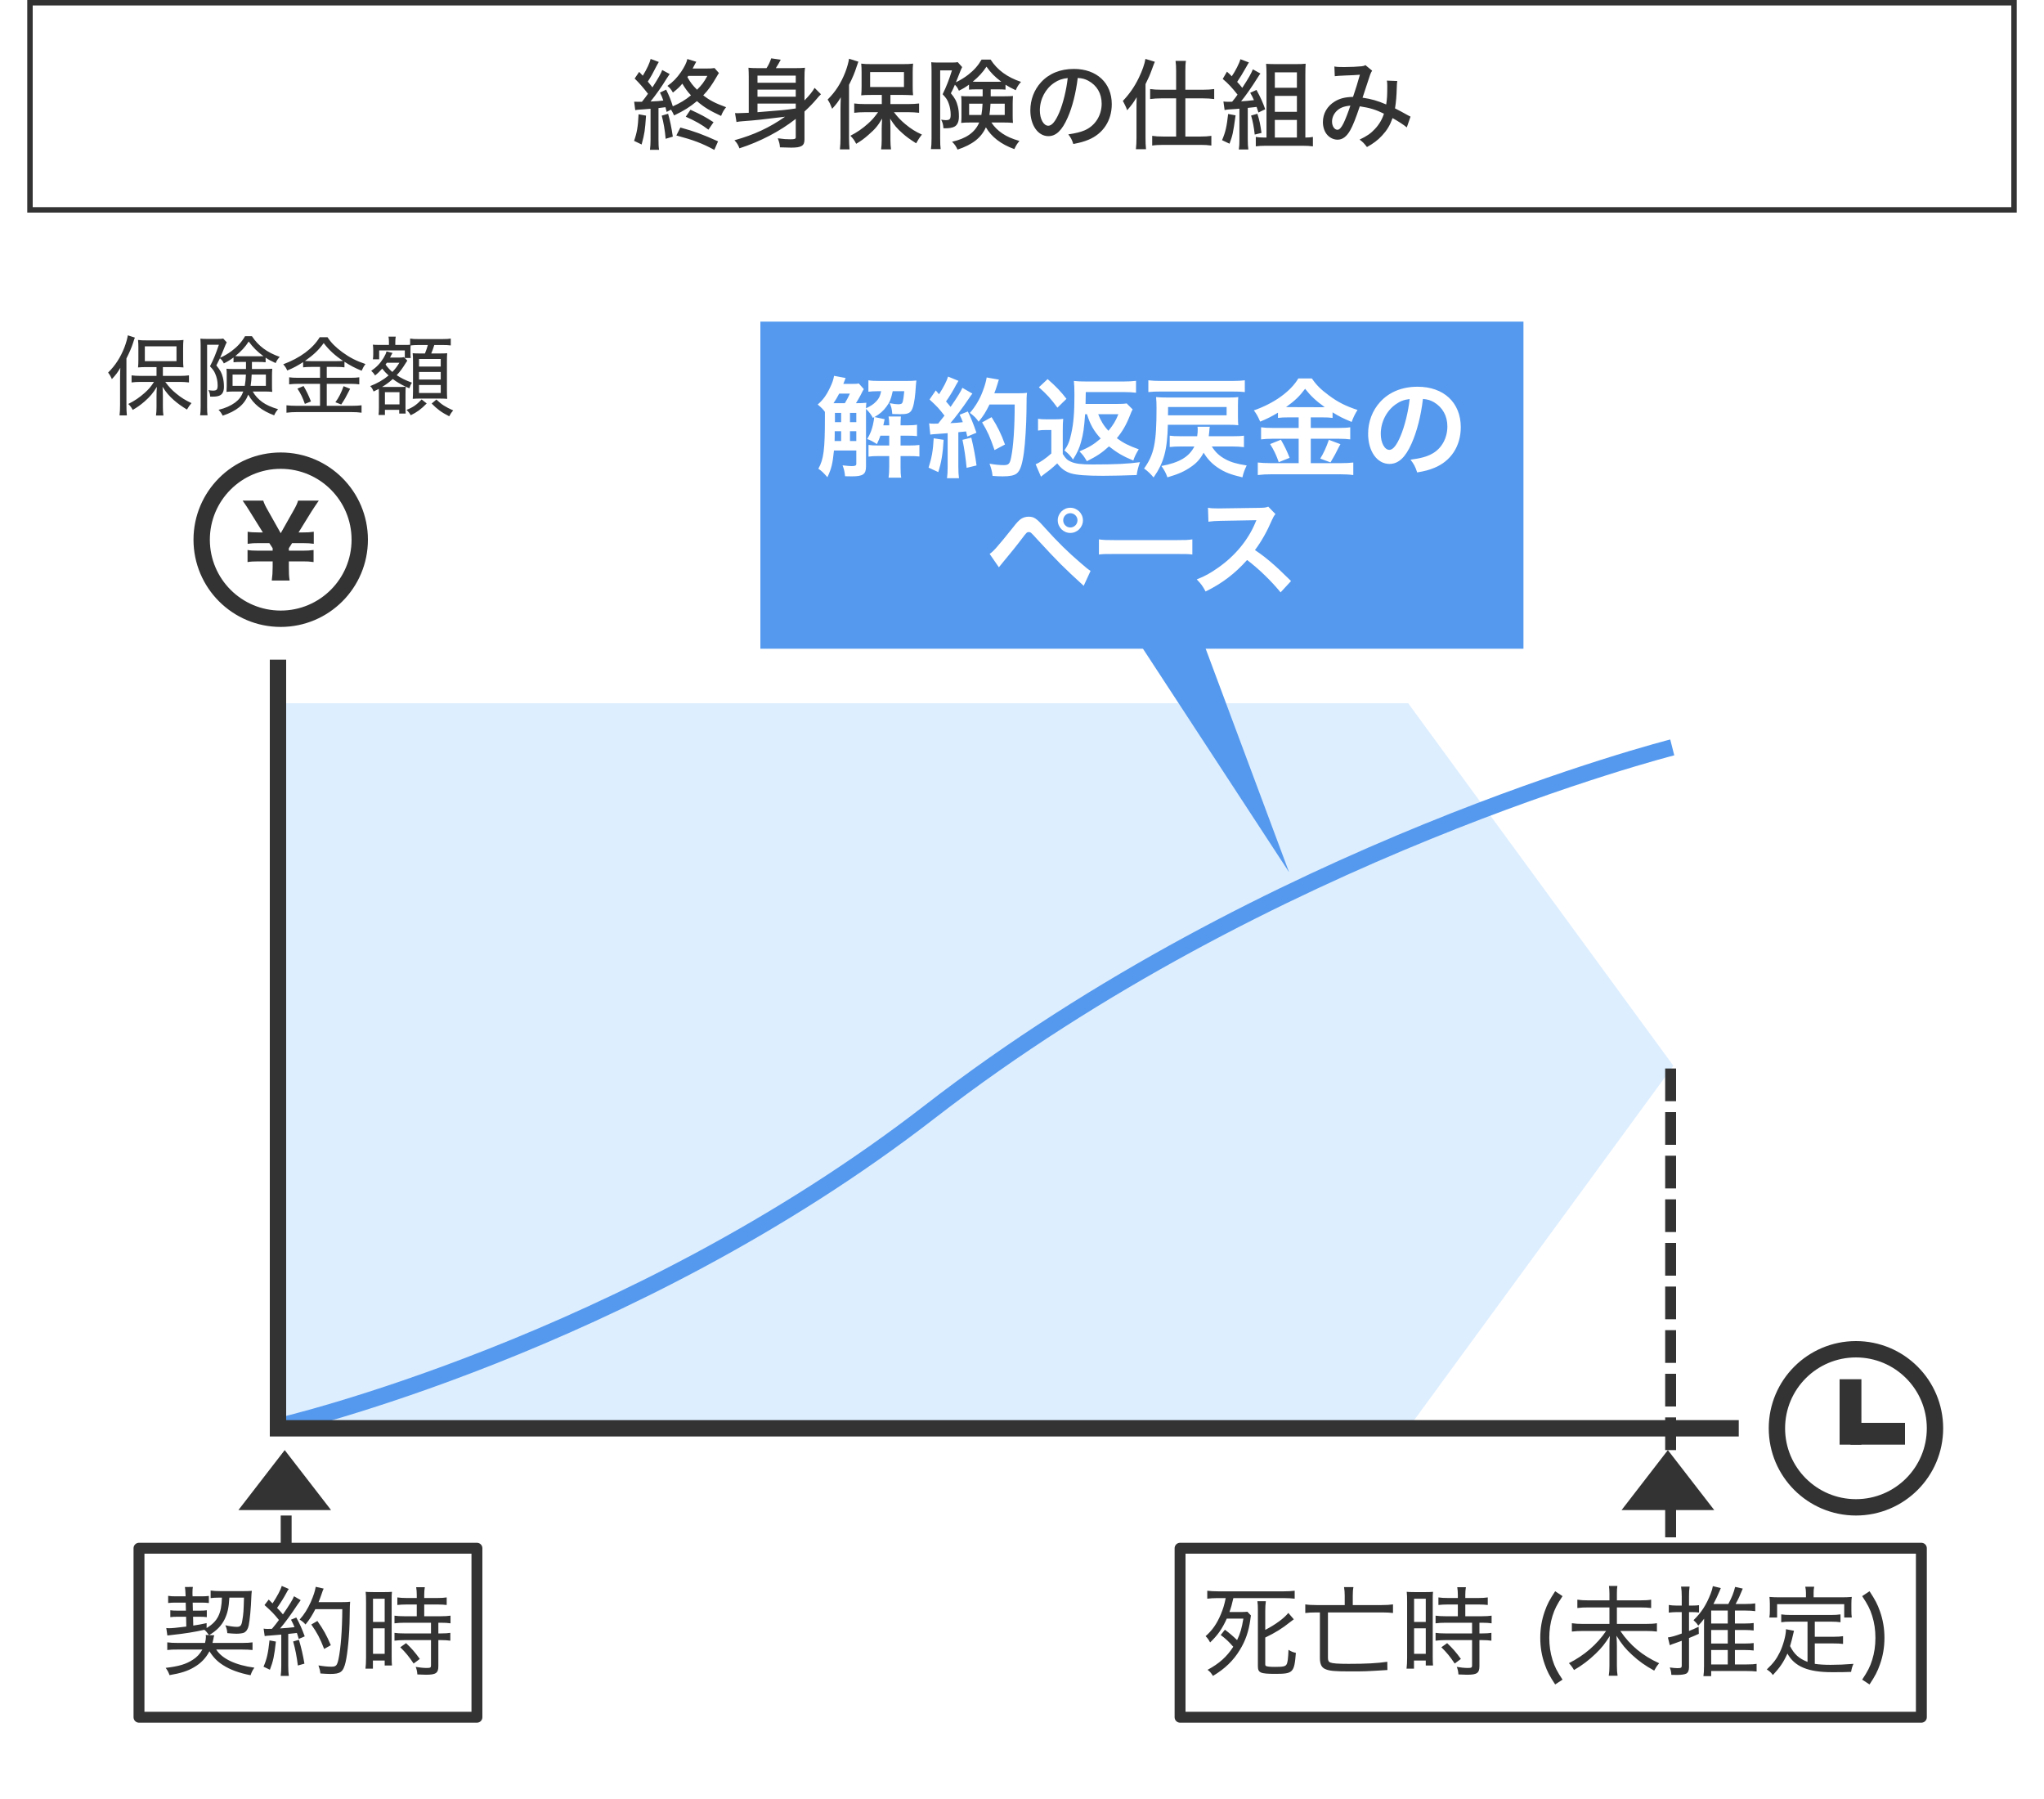
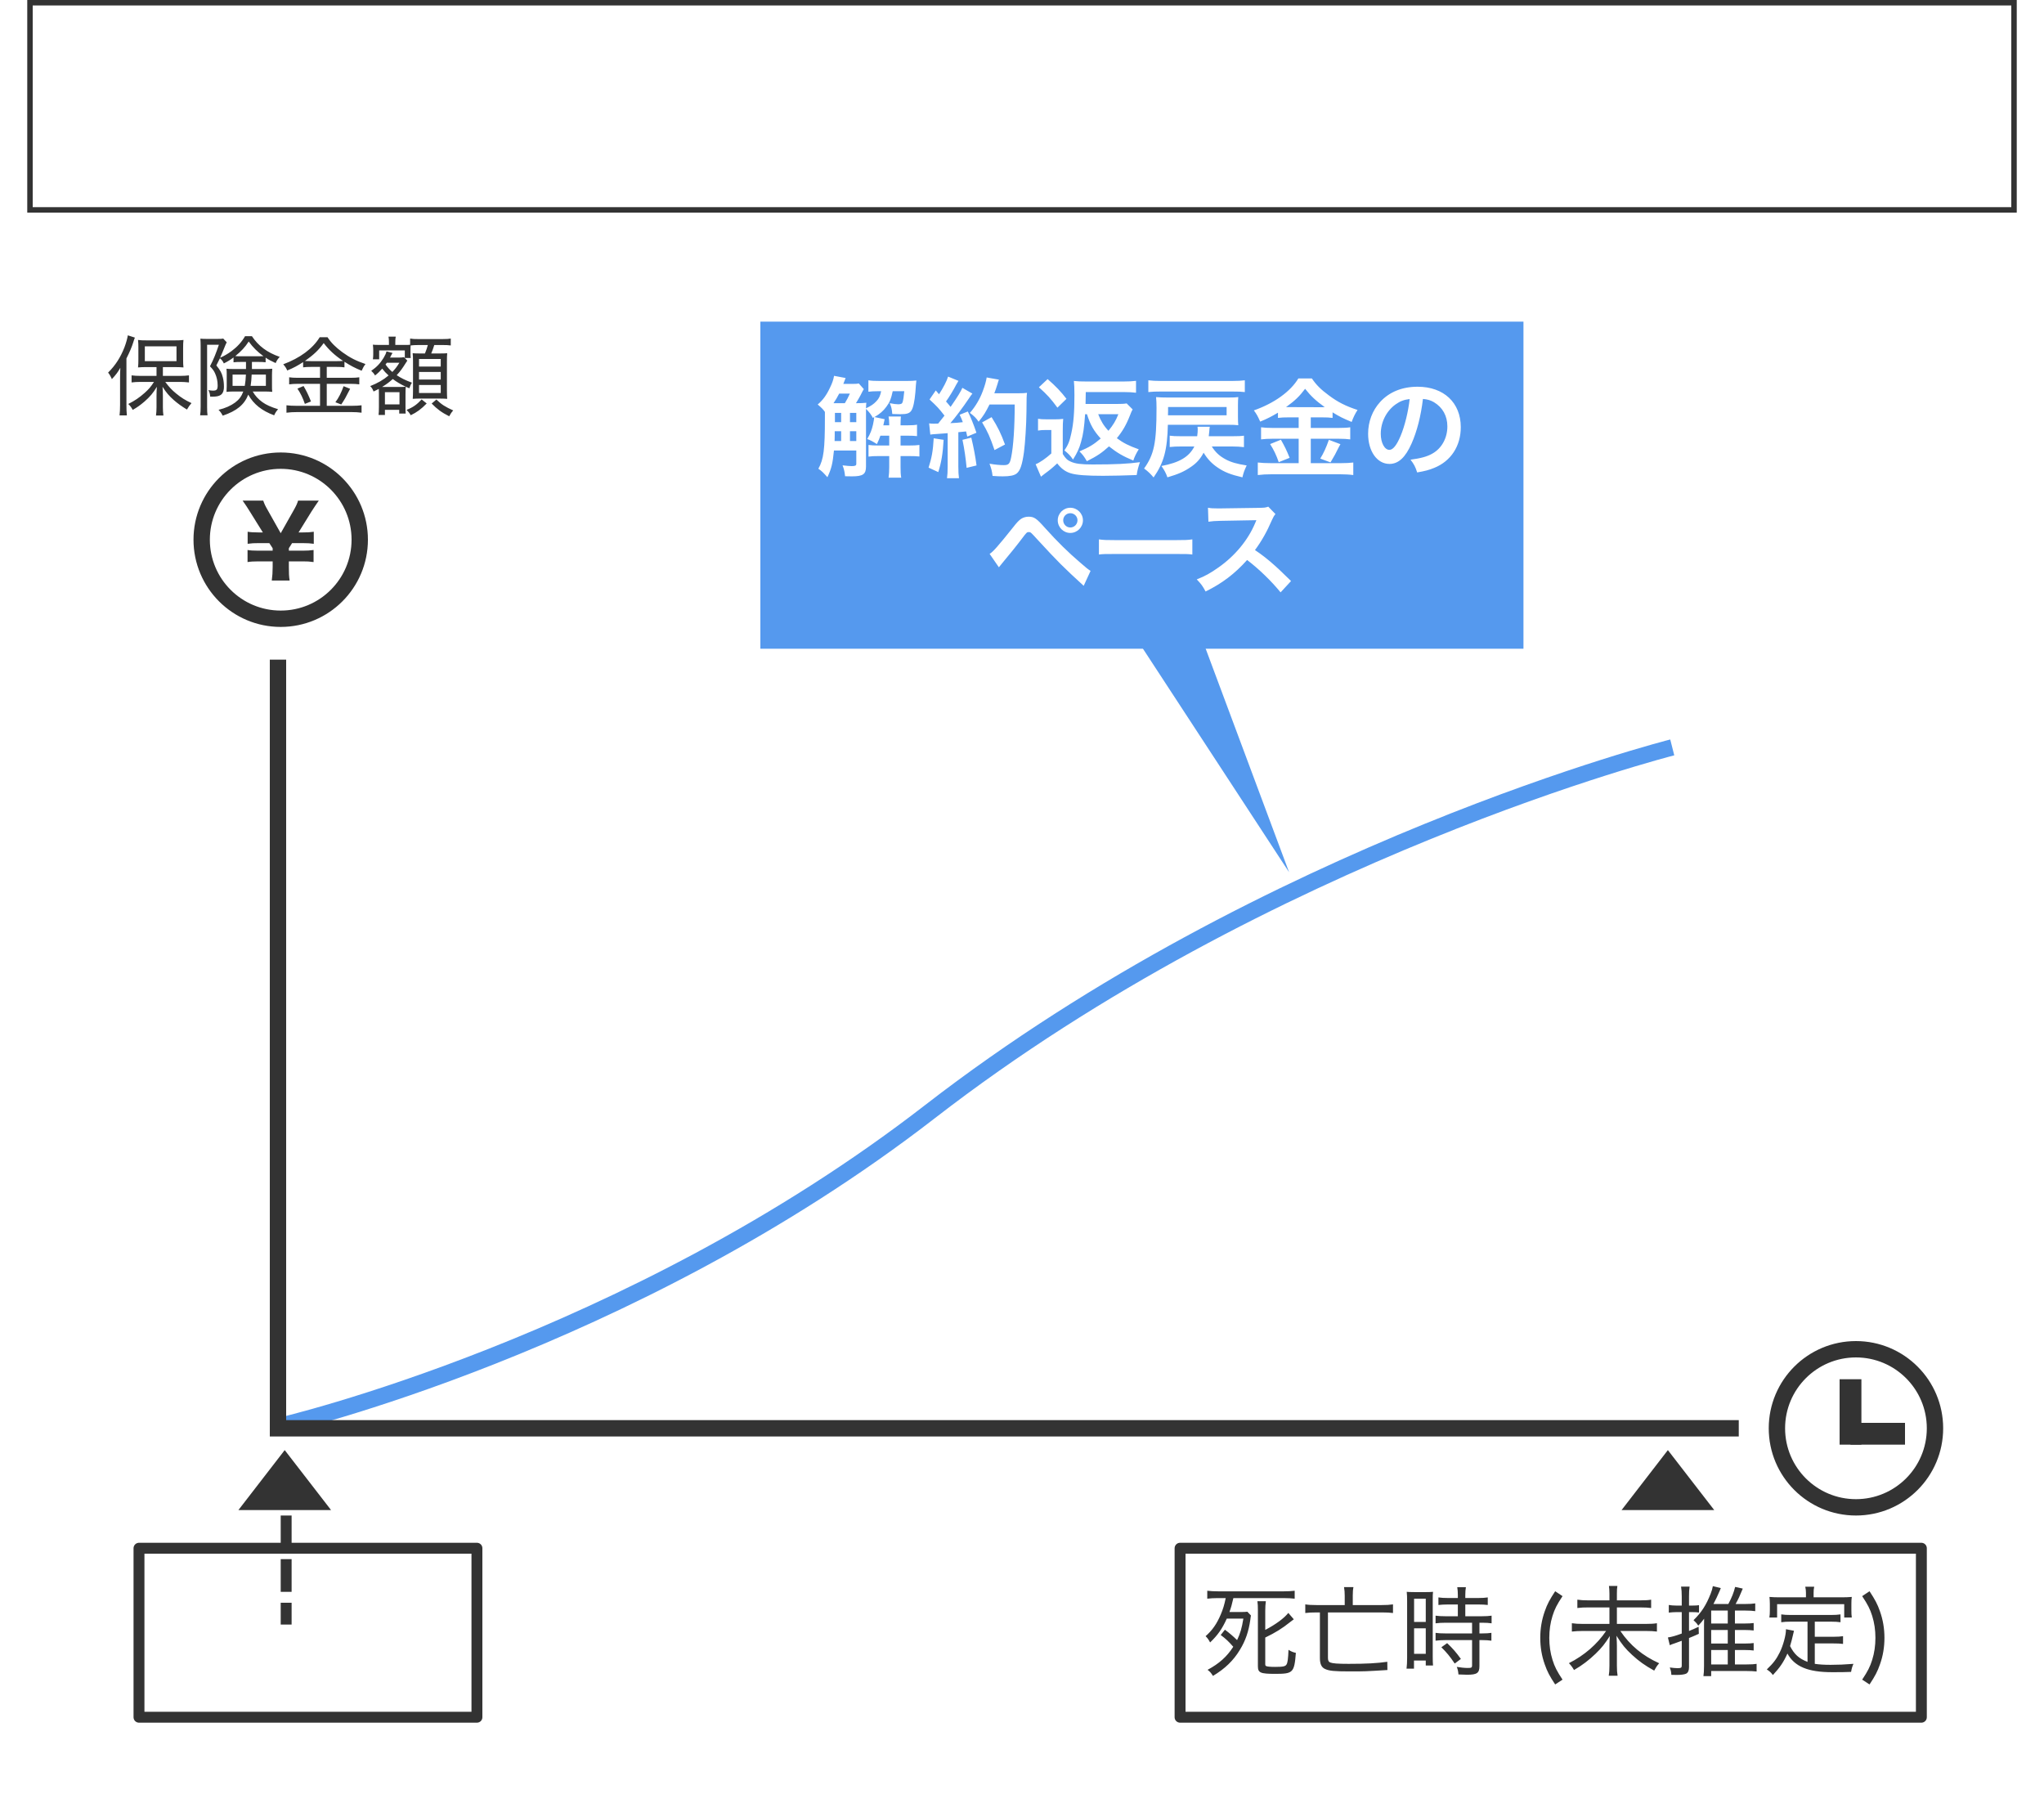
<svg xmlns="http://www.w3.org/2000/svg" width="375" height="330" viewBox="0 0 375 330" fill="none">
  <rect width="375" height="330" fill="white" />
-   <path d="M258.349 262H51L51.8 195.496V129H258.349L307 195.496L258.349 262Z" fill="#DDEEFF" />
  <rect width="140" height="60" transform="translate(139.5 59)" fill="#5599EE" />
  <path d="M157.56 70.34L158.48 71.38C158.3 71.66 158.24 71.78 157.88 72.5C157.68 72.86 157.34 73.48 157.04 73.96C157.96 73.96 158.4 73.94 158.94 73.88C158.9 74.22 158.9 74.34 158.88 74.9C159.84 74.44 160.3 74.12 160.8 73.58C161.26 73.1 161.48 72.64 161.66 71.76H161.1C160.28 71.76 159.76 71.8 159.32 71.86V69.76C159.92 69.86 160.46 69.88 161.42 69.88H166.34C167.1 69.88 167.62 69.86 168.12 69.8C168.06 70.24 168.02 70.82 167.94 71.96C167.8 73.6 167.54 74.82 167.2 75.32C166.86 75.82 166.4 75.98 165.16 75.98C164.84 75.98 164.84 75.98 163.7 75.94C163.62 75 163.54 74.68 163.24 73.96C163.94 74.1 164.44 74.16 164.78 74.16C165.3 74.16 165.5 74.06 165.6 73.76C165.72 73.36 165.82 72.68 165.9 71.76H163.78C163.48 73.16 163.26 73.74 162.64 74.58C162.06 75.38 161.38 75.96 160.44 76.5L162.3 76.9C162.12 77.72 162.12 77.72 162.06 78.02H163.14V77.86C163.14 77.28 163.1 76.86 163.02 76.4H165.28C165.24 76.9 165.22 77.34 165.22 77.86V78.02H166.46C167.36 78.02 167.84 77.98 168.24 77.9V80C167.78 79.94 167.24 79.92 166.46 79.92H165.22V81.72H166.76C167.62 81.72 168.1 81.7 168.68 81.62V83.74C168.16 83.68 167.72 83.66 166.8 83.66H165.22V85.66C165.22 86.54 165.24 87.02 165.34 87.62H163.02C163.1 87 163.14 86.52 163.14 85.66V83.66H161.14C160.34 83.66 159.92 83.68 159.34 83.76V81.62C159.92 81.7 160.34 81.72 161.16 81.72H163.14V79.92H161.52C161.34 80.46 161.22 80.74 160.88 81.46C160.02 80.92 159.64 80.72 159.1 80.54C159.7 79.5 159.92 78.92 160.16 77.9C160.26 77.44 160.38 76.78 160.38 76.58C160.38 76.58 160.38 76.54 160.36 76.52L160.14 76.66C159.86 76.1 159.52 75.64 158.88 75C158.88 75.36 158.88 75.36 158.88 75.52V85.58C158.88 87 158.32 87.38 156.28 87.38C156.06 87.38 155.72 87.38 155.04 87.36C154.96 86.58 154.86 86.08 154.58 85.36C155.42 85.46 155.94 85.5 156.26 85.5C156.92 85.5 157.1 85.4 157.1 85.08V82.64H153C152.76 85.08 152.54 85.96 151.8 87.54C151.02 86.66 150.8 86.44 150.14 85.98C151.12 84.24 151.34 82.46 151.34 76.66C151.34 76.18 151.34 75.8 151.34 75.56C151.04 75.12 150.76 74.82 150.02 74.2C150.96 73.4 151.64 72.48 152.28 71.1C152.7 70.24 152.9 69.64 153.02 68.94L155.14 69.34C155.04 69.56 155.04 69.56 154.72 70.42H156.52C157.1 70.42 157.3 70.4 157.56 70.34ZM153.38 73.96H155C155.38 73.32 155.64 72.84 155.92 72.2H153.96C153.64 72.84 153.32 73.36 152.92 73.96C153.08 73.96 153.08 73.96 153.38 73.96ZM153.12 80.9H154.32V79.1H153.14C153.14 79.44 153.14 79.72 153.14 79.88C153.12 80.46 153.12 80.58 153.12 80.9ZM157.1 80.9V79.1H155.94V80.9H157.1ZM157.1 77.44V75.74H155.94V77.44H157.1ZM154.32 75.74H153.18V77.44H154.32V75.74ZM170.68 79.72L170.46 77.66C170.76 77.7 170.92 77.72 171.32 77.72C171.46 77.72 171.66 77.72 172.12 77.7C172.8 76.86 172.88 76.76 173.28 76.24C172.2 74.86 172 74.64 170.54 73.28L171.68 71.62C171.96 71.96 172.08 72.08 172.28 72.32C173.04 71.16 173.74 69.8 173.94 69.08L175.84 69.86C175.72 70.04 175.64 70.18 175.42 70.58C174.96 71.5 174.06 72.96 173.56 73.64C173.9 74.04 174.12 74.28 174.4 74.64C175.7 72.76 176.28 71.8 176.56 71.14L178.4 72.2C178.2 72.42 178.08 72.62 177.74 73.12C176.62 74.78 175.22 76.64 174.36 77.62C175.54 77.56 175.62 77.56 176.64 77.44C176.46 76.94 176.38 76.74 176.06 76.08L177.56 75.48C178.08 76.5 178.62 77.84 179.14 79.38L177.46 80.08C177.36 79.62 177.32 79.46 177.24 79.14C176.64 79.2 176.18 79.26 175.82 79.28V85.58C175.82 86.58 175.86 87.12 175.94 87.72H173.74C173.82 87.12 173.86 86.58 173.86 85.58V79.46C173 79.52 172.38 79.56 171.98 79.6C171.12 79.66 171.06 79.66 170.68 79.72ZM186.16 74.2H181.54C180.82 75.64 180.48 76.2 179.54 77.36C179.14 76.74 178.68 76.28 177.94 75.74C178.94 74.6 179.78 73.18 180.3 71.76C180.68 70.76 180.92 69.9 181.02 69.24L183.26 69.64C183.16 69.9 183.16 69.9 183 70.46C182.74 71.28 182.66 71.52 182.42 72.14H186.78C187.62 72.14 187.98 72.12 188.42 72.06C188.34 72.7 188.34 72.7 188.32 75.54C188.3 77.82 188.08 81.3 187.86 82.94C187.54 85.24 187.18 86.34 186.52 86.86C186.06 87.22 185.26 87.38 183.96 87.38C183.44 87.38 182.82 87.36 182.1 87.3C182 86.42 181.86 85.92 181.54 85.06C182.56 85.24 183.46 85.32 184.16 85.32C185.06 85.32 185.28 85.08 185.52 83.84C185.92 81.9 186.16 78.36 186.16 74.2ZM171.3 80.4L173.12 80.68C172.98 83.18 172.7 84.86 172.14 86.6L170.36 85.78C170.92 84.06 171.18 82.68 171.3 80.4ZM176.58 80.68L178.2 80.28C178.62 82.04 178.94 83.7 179.16 85.38L177.34 85.82C177.2 84.28 176.92 82.26 176.58 80.68ZM184.38 81.54L182.46 82.56C181.62 80.12 181.22 79.22 180.18 77.48L181.92 76.52C183.1 78.4 183.62 79.48 184.38 81.54ZM199.42 75.98H199.08C198.9 78.48 198.74 79.62 198.34 81.04C198.02 82.24 197.64 83.04 196.86 84.3C196.36 83.56 196.02 83.22 195.28 82.62C195.98 81.6 196.24 80.92 196.54 79.52C196.96 77.64 197.12 75.64 197.12 72.48C197.12 71.14 197.08 70.52 197.02 69.88C197.7 69.96 198.28 69.98 199.34 69.98H206.12C207.04 69.98 207.74 69.94 208.42 69.86V72.04C207.76 71.96 207.12 71.92 206.24 71.92H199.2C199.18 73 199.18 73.72 199.16 74.1H204.9C205.76 74.1 206.26 74.08 206.7 74L207.8 75.1C207.68 75.28 207.5 75.68 207.34 76.12C206.62 77.96 205.94 79.12 204.9 80.38C206.12 81.28 207.08 81.76 208.92 82.42C208.52 83.04 208.14 83.78 207.92 84.48C206 83.68 204.92 83.04 203.46 81.88C202.16 83.06 201.28 83.66 199.4 84.6C198.88 83.72 198.68 83.44 198.04 82.8C199.76 82.08 200.66 81.54 201.94 80.44C200.64 79 200.04 77.94 199.42 75.98ZM205.18 75.98H201.48C201.96 77.22 202.52 78.14 203.36 79.02C204.24 77.94 204.7 77.2 205.18 75.98ZM190.6 71.04L192.2 69.54C193.72 70.86 194.66 71.86 195.66 73.16L194 74.78C192.78 73.12 192.12 72.4 190.6 71.04ZM190.44 78.98V76.82C190.94 76.9 191.26 76.92 192.04 76.92H193.54C194.12 76.92 194.56 76.9 195.06 76.84C195 77.42 194.98 77.94 194.98 79V83.28C195.48 84.08 195.82 84.42 196.44 84.68C197.26 85.06 198.32 85.2 200.44 85.2C204.54 85.2 207.02 85.08 209.14 84.78C208.84 85.62 208.66 86.3 208.54 87.14C206.72 87.22 203.7 87.28 202.36 87.28C199.38 87.28 197.48 87.14 196.44 86.82C195.46 86.52 194.7 85.96 193.96 85C193.1 85.8 192.68 86.16 191.64 86.92C191.52 87 191.3 87.18 190.98 87.44L190 85.16C190.8 84.84 191.94 84.04 192.88 83.18V78.88H191.78C191.24 78.88 190.96 78.9 190.44 78.98ZM226.08 81.9H222.32C223 82.98 223.74 83.66 224.86 84.26C225.86 84.8 226.94 85.1 228.72 85.38C228.28 86.32 228.14 86.7 227.94 87.56C225.8 87.06 224.66 86.62 223.42 85.78C222.32 85.04 221.54 84.22 220.82 83.04C220.24 84.14 219.58 84.9 218.56 85.6C217.3 86.48 216.22 86.96 214.18 87.56C213.9 86.78 213.66 86.3 213.08 85.48C216.38 84.86 218.16 83.8 219.12 81.9H216.68C215.88 81.9 215.26 81.92 214.6 82V79.92C215.16 80 215.68 80.02 216.68 80.02H219.64C219.72 79.4 219.74 79.2 219.74 78.7C219.74 78.62 219.72 78.5 219.7 78.28H221.96C221.9 78.54 221.9 78.54 221.86 79.14C221.84 79.38 221.82 79.56 221.76 80.02H226.08C227.1 80.02 227.66 80 228.22 79.92V82.02C227.54 81.94 226.88 81.9 226.08 81.9ZM228.38 69.76V71.92C227.68 71.84 227.2 71.82 226.06 71.82H213C211.98 71.82 211.4 71.84 210.68 71.92V69.76C211.36 69.84 212.02 69.88 213 69.88H226.06C227.12 69.88 227.72 69.84 228.38 69.76ZM225.38 77.92H214.26C214.16 82.54 213.52 84.9 211.64 87.58C211.1 86.94 210.66 86.5 209.9 85.94C211.74 83.36 212.18 81.24 212.18 74.84C212.18 74.06 212.16 73.48 212.1 72.84C212.72 72.9 213.38 72.92 214.28 72.92H225.38C226.24 72.92 226.74 72.9 227.18 72.84C227.14 73.26 227.12 73.66 227.12 74.32V76.46C227.12 77.16 227.14 77.54 227.18 78C226.7 77.94 226.16 77.92 225.38 77.92ZM214.28 76.18H225.04V74.66H214.3V75.36C214.3 75.68 214.3 75.94 214.28 76.18ZM238.26 76.56H236.42C235.62 76.56 235.04 76.58 234.46 76.66V75.7C233.32 76.38 232.52 76.8 231.2 77.34C230.72 76.28 230.58 76.02 230.04 75.28C233.76 73.98 236.76 71.82 238.2 69.42H240.68C241.48 70.6 242.34 71.46 243.76 72.5C245.4 73.74 246.9 74.5 249.06 75.2C248.58 75.94 248.28 76.58 247.98 77.4C246.4 76.74 245.74 76.42 244.48 75.64V76.66C243.9 76.58 243.36 76.56 242.52 76.56H240.48V78.5H245.54C246.58 78.5 247.2 78.46 247.72 78.38V80.6C247.16 80.52 246.46 80.48 245.52 80.48H240.48V84.96H245.92C246.94 84.96 247.62 84.92 248.28 84.84V87.14C247.54 87.04 246.7 87 245.88 87H233.24C232.32 87 231.6 87.04 230.76 87.14V84.84C231.48 84.92 232.22 84.96 233.24 84.96H238.26V80.48H233.52C232.66 80.48 231.96 80.52 231.36 80.6V78.38C231.9 78.46 232.54 78.5 233.54 78.5H238.26V76.56ZM235.94 74.68H236.36L242.56 74.7C242.74 74.7 242.74 74.7 243.04 74.68C241.46 73.56 240.48 72.64 239.44 71.32C238.42 72.68 237.6 73.48 235.94 74.68ZM233.02 81.46L235 80.66C235.68 81.86 236.06 82.62 236.6 83.98L234.6 84.78C234.18 83.52 233.66 82.46 233.02 81.46ZM243.8 80.68L245.92 81.48C245.66 81.94 245.66 81.94 244.92 83.4C244.86 83.52 244.78 83.66 244.1 84.82L242.22 84.12C242.84 83.12 243.32 82.06 243.8 80.68ZM261.06 73.18C260.68 76.32 259.98 79.08 258.98 81.34C257.84 83.92 256.56 85.1 254.92 85.1C252.64 85.1 251 82.78 251 79.56C251 77.36 251.78 75.3 253.2 73.74C254.88 71.9 257.24 70.94 260.08 70.94C264.88 70.94 268 73.86 268 78.36C268 81.82 266.2 84.58 263.14 85.82C262.18 86.22 261.4 86.42 260 86.66C259.66 85.6 259.42 85.16 258.78 84.32C260.62 84.08 261.82 83.76 262.76 83.22C264.5 82.26 265.54 80.36 265.54 78.22C265.54 76.3 264.68 74.74 263.08 73.78C262.46 73.42 261.94 73.26 261.06 73.18ZM258.62 73.2C257.58 73.32 256.86 73.6 256.04 74.18C254.36 75.38 253.32 77.44 253.32 79.58C253.32 81.22 254.02 82.52 254.9 82.52C255.56 82.52 256.24 81.68 256.96 79.96C257.72 78.16 258.38 75.46 258.62 73.2ZM183.259 104.06L181.559 101.6C182.139 101.28 183.179 100.1 185.859 96.74C186.539 95.86 186.959 95.42 187.359 95.16C187.779 94.9 188.239 94.78 188.719 94.78C189.719 94.78 190.179 95.1 191.699 96.82C194.079 99.46 195.939 101.28 198.179 103.2C199.319 104.2 199.639 104.44 200.079 104.72L198.819 107.46C195.079 104.04 194.059 103.02 190.359 99C189.079 97.6 189.079 97.6 188.739 97.6C188.419 97.6 188.339 97.66 187.519 98.76C186.699 99.86 185.019 101.94 183.939 103.22C183.619 103.6 183.539 103.7 183.259 104.06ZM196.359 93.14C197.639 93.14 198.679 94.18 198.679 95.44C198.679 96.72 197.639 97.76 196.359 97.76C195.099 97.76 194.059 96.72 194.059 95.44C194.059 94.18 195.099 93.14 196.359 93.14ZM196.359 94.14C195.639 94.14 195.059 94.72 195.059 95.44C195.059 96.16 195.639 96.76 196.359 96.76C197.099 96.76 197.679 96.16 197.679 95.44C197.679 94.72 197.099 94.14 196.359 94.14ZM201.613 101.72V98.94C202.493 99.06 202.873 99.08 204.853 99.08H215.513C217.493 99.08 217.873 99.06 218.753 98.94V101.72C217.953 101.62 217.733 101.62 215.493 101.62H204.873C202.633 101.62 202.413 101.62 201.613 101.72ZM236.861 106.58L234.941 108.66C233.281 106.62 230.981 104.38 228.801 102.72C226.541 105.24 224.241 107 221.181 108.5C220.621 107.46 220.381 107.14 219.561 106.28C221.101 105.68 222.061 105.14 223.561 104.08C226.581 101.96 228.981 99.06 230.281 95.94L230.501 95.42C230.181 95.44 230.181 95.44 223.881 95.54C222.921 95.56 222.381 95.6 221.701 95.7L221.621 93.14C222.181 93.24 222.561 93.26 223.381 93.26C223.461 93.26 223.621 93.26 223.861 93.26L230.901 93.16C232.021 93.14 232.181 93.12 232.681 92.94L234.001 94.3C233.741 94.6 233.581 94.88 233.361 95.38C232.441 97.52 231.461 99.26 230.241 100.9C231.501 101.74 232.581 102.58 233.941 103.8C234.441 104.24 234.441 104.24 236.861 106.58Z" fill="white" />
  <path d="M236.5 160L202.5 108L219.477 114.38L236.5 160Z" fill="#5599EE" />
  <path d="M51.5 261.517C51.5 261.517 115.365 246.701 170.607 203.921C232.601 155.913 306.798 137.101 306.798 137.101" stroke="#5599EE" stroke-width="3" stroke-miterlimit="10" />
  <path d="M51 121V262H319" stroke="#333333" stroke-width="3" stroke-miterlimit="10" />
  <line x1="52.5" y1="271" x2="52.5" y2="297" stroke="#333333" stroke-width="2" stroke-linecap="square" stroke-linejoin="round" stroke-dasharray="4 4" />
-   <line x1="306.5" y1="197" x2="306.5" y2="297" stroke="#333333" stroke-width="2" stroke-linecap="square" stroke-linejoin="round" stroke-dasharray="4 4" />
-   <rect x="25.5" y="284" width="62" height="31" fill="white" />
-   <path d="M44.26 302.58H39.67C40.732 304.272 43.198 305.442 46.672 305.91C46.312 306.414 46.186 306.684 45.97 307.296C43.918 306.9 42.226 306.288 40.948 305.46C39.886 304.794 39.148 304.038 38.428 302.904C37.762 304.164 36.844 305.118 35.584 305.838C34.45 306.522 33.136 306.936 31.102 307.278C30.886 306.684 30.796 306.522 30.4 305.946C32.83 305.658 34.108 305.28 35.386 304.452C36.142 303.966 36.664 303.408 37.132 302.58H32.83C31.786 302.58 31.21 302.598 30.688 302.67V301.266C31.21 301.338 31.84 301.374 32.83 301.374H37.618C37.726 300.924 37.78 300.564 37.78 300.258C37.78 300.15 37.762 300.06 37.744 299.916L39.31 299.97C39.22 300.24 39.22 300.24 39.148 300.654C39.13 300.798 39.094 300.96 38.986 301.374H44.224C45.232 301.374 45.862 301.338 46.33 301.266V302.67C45.808 302.616 45.214 302.58 44.26 302.58ZM34.072 293.976H32.254C31.678 293.976 31.336 293.994 30.85 294.048V292.734C31.282 292.806 31.678 292.824 32.254 292.824H34.054L34.036 292.428C34.036 292.032 33.982 291.51 33.928 291.114L35.386 291.096C35.332 291.366 35.314 291.654 35.314 292.05C35.314 292.122 35.314 292.248 35.314 292.428L35.332 292.824H36.952C37.456 292.824 37.852 292.806 38.32 292.752V294.048C37.816 293.994 37.474 293.976 36.97 293.976H35.35L35.386 295.452H36.628C37.24 295.452 37.528 295.434 37.942 295.38V296.64C37.474 296.586 37.222 296.568 36.61 296.568H35.422L35.458 298.188C36.412 298.044 36.826 297.972 37.906 297.738V298.638C39.922 297.432 40.642 295.992 40.714 293.058H40.246C39.598 293.058 39.04 293.094 38.644 293.148V291.762C39.094 291.834 39.796 291.87 40.57 291.87H44.512C45.34 291.87 45.808 291.852 46.204 291.816C46.15 292.194 46.132 292.428 46.114 292.878C46.042 295.002 45.826 297.234 45.628 298.17C45.484 298.836 45.214 299.25 44.782 299.484C44.548 299.592 43.99 299.682 43.36 299.682C42.982 299.682 42.244 299.628 41.704 299.574C41.65 298.98 41.578 298.674 41.344 298.134C42.172 298.314 42.928 298.422 43.45 298.422C44.098 298.422 44.314 298.188 44.458 297.234C44.674 295.974 44.692 295.56 44.764 293.058H42.082C41.974 294.93 41.74 295.938 41.2 297.054C40.606 298.242 39.742 299.124 38.356 299.952C37.906 299.34 37.762 299.178 37.492 298.962C35.638 299.376 33.982 299.646 31.48 299.916C31.246 299.934 31.048 299.97 30.706 300.006L30.508 298.638C30.67 298.656 30.85 298.674 30.94 298.674C31.57 298.674 32.308 298.602 34.18 298.368L34.144 296.568H32.632C32.02 296.568 31.696 296.586 31.246 296.64V295.38C31.678 295.434 31.966 295.452 32.668 295.452H34.108L34.072 293.976ZM48.562 300.114L48.364 298.746C48.616 298.782 48.76 298.8 49.048 298.8C49.21 298.8 49.354 298.8 49.894 298.782C50.506 298.044 50.704 297.81 51.172 297.162C50.254 296.028 49.858 295.614 48.526 294.426L49.3 293.418L50.002 294.12C50.884 292.77 51.514 291.582 51.694 290.916L52.99 291.474C52.846 291.636 52.774 291.762 52.576 292.14C52.108 293.022 51.424 294.12 50.83 294.948C51.226 295.344 51.406 295.542 51.91 296.136C53.17 294.3 53.692 293.436 53.944 292.806L55.168 293.526C55.006 293.742 54.88 293.904 54.628 294.282C53.404 296.136 52.27 297.702 51.388 298.71C52.774 298.62 53.08 298.584 54.034 298.476C53.818 297.954 53.728 297.756 53.386 297.108L54.358 296.712C54.97 297.81 55.402 298.782 55.906 300.168L54.808 300.636C54.646 300.06 54.574 299.88 54.466 299.538C54.268 299.556 54.124 299.574 54.016 299.592C53.62 299.628 53.62 299.628 52.882 299.718V305.568C52.882 306.36 52.918 306.864 52.99 307.422H51.496C51.568 306.918 51.604 306.342 51.604 305.55V299.844C50.362 299.952 50.362 299.952 49.678 300.006C48.922 300.06 48.904 300.06 48.562 300.114ZM62.8 295.182H57.85C57.292 296.28 56.788 297.09 56.05 297.99C55.708 297.594 55.42 297.36 54.97 297.09C55.798 296.172 56.464 295.11 57.022 293.85C57.544 292.644 57.796 291.852 57.922 291.078L59.38 291.402C59.218 291.762 59.218 291.762 58.966 292.5C58.786 293.04 58.66 293.346 58.444 293.886H62.782C63.52 293.886 63.862 293.868 64.24 293.814C64.186 294.372 64.186 294.372 64.15 296.694C64.132 299.61 63.79 303.264 63.394 304.938C62.962 306.702 62.494 307.062 60.568 307.062C60.1 307.062 59.56 307.026 58.786 306.972C58.714 306.396 58.624 306.036 58.426 305.496C59.38 305.658 60.118 305.73 60.802 305.73C61.648 305.73 61.846 305.514 62.098 304.362C62.512 302.436 62.782 299.016 62.8 295.182ZM49.444 300.906L50.614 301.122C50.326 303.75 50.128 304.704 49.516 306.288L48.346 305.73C48.958 304.326 49.192 303.264 49.444 300.906ZM53.782 301.104L54.844 300.798C55.294 302.328 55.582 303.588 55.852 305.172L54.646 305.514C54.448 303.912 54.178 302.49 53.782 301.104ZM60.694 301.788L59.47 302.472C58.66 300.402 58.228 299.592 57.112 297.99L58.228 297.342C59.38 298.998 59.884 299.898 60.694 301.788ZM76.462 294.318H74.68C74.05 294.318 73.33 294.354 72.898 294.408V293.022C73.366 293.094 73.906 293.13 74.644 293.13H76.462V292.572C76.462 292.014 76.426 291.618 76.354 291.15H77.938C77.866 291.582 77.83 291.996 77.83 292.572V293.13H80.206C80.944 293.13 81.484 293.094 81.952 293.022V294.408C81.502 294.354 80.908 294.318 80.224 294.318H77.83V296.478H80.8C81.61 296.478 82.204 296.442 82.654 296.37V297.774C82.15 297.702 81.682 297.666 80.908 297.666H80.422V299.628H80.872C81.682 299.628 82.186 299.592 82.618 299.52V300.96C82.132 300.888 81.628 300.852 80.872 300.852H80.422V305.622C80.422 306.9 79.972 307.206 78.154 307.206C77.866 307.206 77.74 307.206 76.57 307.152C76.534 306.594 76.444 306.198 76.264 305.766C76.858 305.874 77.704 305.964 78.262 305.964C78.964 305.964 79.072 305.892 79.072 305.496V300.852H74.212C73.546 300.852 72.916 300.888 72.376 300.96V299.52C72.808 299.592 73.366 299.628 74.23 299.628H79.072V297.666H74.23C73.474 297.666 72.952 297.702 72.376 297.774V296.37C72.826 296.442 73.438 296.478 74.23 296.478H76.462V294.318ZM67.156 304.11V293.742C67.156 293.004 67.138 292.464 67.084 291.996C67.444 292.032 67.444 292.032 68.722 292.05H70.306C71.206 292.05 71.494 292.032 71.908 291.996C71.854 292.41 71.854 292.698 71.854 293.76V303.75C71.854 304.65 71.872 305.118 71.908 305.514H70.576V304.596H68.416V306.09H67.048C67.12 305.532 67.156 304.92 67.156 304.11ZM68.434 293.256V297.522H70.576V293.256H68.434ZM68.434 298.692V303.372H70.576V298.692H68.434ZM77.02 304.308L75.886 305.154C75.022 303.858 74.41 303.12 73.438 302.166L74.5 301.41C75.508 302.364 76.156 303.102 77.02 304.308Z" fill="#333333" />
  <rect x="25.5" y="284" width="62" height="31" stroke="#333333" stroke-width="2" stroke-linecap="round" stroke-linejoin="round" />
  <path d="M52.234 266L60.739 277H43.739L52.234 266Z" fill="#333333" />
  <rect x="216.5" y="284" width="136" height="31" fill="white" />
  <path d="M223.956 299.916L224.73 298.944C225.594 299.592 226.26 300.168 226.962 300.852C227.556 299.592 227.826 298.674 228.114 296.91H225.072C224.226 298.782 223.434 299.916 222.012 301.284C221.724 300.744 221.562 300.51 221.184 300.132C222.408 299.07 223.254 297.846 223.974 296.136C224.388 295.146 224.604 294.444 224.874 293.148H223.326C222.696 293.148 222.084 293.184 221.49 293.256V291.798C222.102 291.87 222.696 291.906 223.47 291.906H235.548C236.268 291.906 236.952 291.87 237.528 291.798V293.256C236.952 293.184 236.268 293.148 235.548 293.148H226.278C226.026 294.264 225.864 294.858 225.558 295.704H227.466C228.15 295.704 228.492 295.686 228.852 295.65L229.5 296.334C229.482 296.496 229.482 296.496 229.428 296.784C229.428 296.856 229.41 296.964 229.392 297.09C229.086 299.268 228.51 300.96 227.466 302.652C226.296 304.596 224.73 306.108 222.534 307.422C222.192 306.864 221.958 306.612 221.544 306.306C223.686 305.154 225.072 303.912 226.26 302.076C225.432 301.122 224.874 300.6 223.956 299.916ZM232.128 300.384V305.226C232.128 305.46 232.164 305.55 232.272 305.604C232.452 305.712 233.01 305.766 233.946 305.766C235.404 305.766 235.818 305.676 236.034 305.316C236.232 304.974 236.322 304.344 236.394 302.634C236.862 302.94 237.294 303.102 237.744 303.192C237.456 306.828 237.24 307.044 233.964 307.044C231.21 307.044 230.778 306.846 230.778 305.622V295.362C230.778 294.624 230.76 294.21 230.688 293.724H232.236C232.164 294.264 232.128 294.804 232.128 295.488V298.98C234 298.008 235.602 296.838 236.358 295.866L237.366 297.036C237.096 297.234 237.096 297.234 236.7 297.54C235.242 298.71 233.964 299.502 232.128 300.384ZM246.708 294.426V292.716C246.708 292.14 246.672 291.654 246.582 291.132H248.31C248.22 291.546 248.184 292.032 248.184 292.698V294.426H253.458C254.34 294.426 254.97 294.39 255.564 294.3V295.884C255.06 295.812 254.43 295.776 253.494 295.776H243.63V304.056C243.63 304.596 243.738 304.83 244.044 304.956C244.512 305.136 245.412 305.208 247.446 305.208C250.614 305.208 252.648 305.1 254.52 304.83L254.538 306.342C250.434 306.594 250.434 306.594 247.608 306.594C244.818 306.594 243.846 306.504 243.09 306.144C242.442 305.856 242.154 305.226 242.154 304.128V295.776H241.542C240.642 295.776 239.976 295.812 239.472 295.884V294.3C240.048 294.39 240.624 294.426 241.542 294.426H246.708ZM267.462 294.318H265.68C265.05 294.318 264.33 294.354 263.898 294.408V293.022C264.366 293.094 264.906 293.13 265.644 293.13H267.462V292.572C267.462 292.014 267.426 291.618 267.354 291.15H268.938C268.866 291.582 268.83 291.996 268.83 292.572V293.13H271.206C271.944 293.13 272.484 293.094 272.952 293.022V294.408C272.502 294.354 271.908 294.318 271.224 294.318H268.83V296.478H271.8C272.61 296.478 273.204 296.442 273.654 296.37V297.774C273.15 297.702 272.682 297.666 271.908 297.666H271.422V299.628H271.872C272.682 299.628 273.186 299.592 273.618 299.52V300.96C273.132 300.888 272.628 300.852 271.872 300.852H271.422V305.622C271.422 306.9 270.972 307.206 269.154 307.206C268.866 307.206 268.74 307.206 267.57 307.152C267.534 306.594 267.444 306.198 267.264 305.766C267.858 305.874 268.704 305.964 269.262 305.964C269.964 305.964 270.072 305.892 270.072 305.496V300.852H265.212C264.546 300.852 263.916 300.888 263.376 300.96V299.52C263.808 299.592 264.366 299.628 265.23 299.628H270.072V297.666H265.23C264.474 297.666 263.952 297.702 263.376 297.774V296.37C263.826 296.442 264.438 296.478 265.23 296.478H267.462V294.318ZM258.156 304.11V293.742C258.156 293.004 258.138 292.464 258.084 291.996C258.444 292.032 258.444 292.032 259.722 292.05H261.306C262.206 292.05 262.494 292.032 262.908 291.996C262.854 292.41 262.854 292.698 262.854 293.76V303.75C262.854 304.65 262.872 305.118 262.908 305.514H261.576V304.596H259.416V306.09H258.048C258.12 305.532 258.156 304.92 258.156 304.11ZM259.434 293.256V297.522H261.576V293.256H259.434ZM259.434 298.692V303.372H261.576V298.692H259.434ZM268.02 304.308L266.886 305.154C266.022 303.858 265.41 303.12 264.438 302.166L265.5 301.41C266.508 302.364 267.156 303.102 268.02 304.308ZM286.668 308.106L285.318 308.988C284.292 307.44 283.86 306.612 283.41 305.316C282.852 303.768 282.582 302.13 282.582 300.438C282.582 298.746 282.852 297.126 283.41 295.56C283.86 294.264 284.292 293.454 285.318 291.888L286.668 292.788C285.642 294.336 285.228 295.146 284.832 296.406C284.436 297.666 284.238 299.016 284.238 300.438C284.238 301.86 284.436 303.228 284.832 304.488C285.228 305.748 285.642 306.558 286.668 308.106ZM296.642 293.562H300.854C301.88 293.562 302.438 293.526 302.924 293.436V294.966C302.366 294.894 301.808 294.858 300.872 294.858H296.642V297.882H301.934C302.888 297.882 303.446 297.846 303.986 297.756V299.286C303.41 299.214 302.816 299.178 301.934 299.178H297.272C299.072 301.824 301.34 303.714 304.4 305.1C303.986 305.568 303.788 305.892 303.482 306.45C301.736 305.478 300.71 304.74 299.432 303.57C298.208 302.436 297.596 301.698 296.57 300.06C296.624 301.068 296.642 301.5 296.642 301.914V305.55C296.642 306.306 296.678 306.846 296.768 307.386H295.148C295.238 306.864 295.274 306.324 295.274 305.568V301.968C295.274 301.41 295.292 301.086 295.346 300.096C294.464 301.5 293.852 302.274 292.754 303.336C291.494 304.542 290.324 305.442 288.776 306.342C288.488 305.838 288.2 305.46 287.84 305.082C290.666 303.66 293.006 301.626 294.662 299.178H290.396C289.64 299.178 289.01 299.214 288.38 299.286V297.756C289.028 297.846 289.55 297.882 290.396 297.882H295.274V294.858H291.422C290.558 294.858 290.09 294.876 289.388 294.966V293.436C290.018 293.526 290.522 293.562 291.422 293.562H295.274V292.338C295.274 291.762 295.238 291.348 295.184 290.916H296.732C296.66 291.348 296.642 291.636 296.642 292.338V293.562ZM318.296 302.67V305.316H320.42C321.356 305.316 321.878 305.28 322.274 305.208V306.612C321.77 306.558 321.23 306.522 320.402 306.522H313.94V307.458H312.518C312.59 306.99 312.626 306.45 312.626 305.604V298.17C312.626 297.72 312.626 297.666 312.644 296.928C312.248 297.45 312.068 297.684 311.564 298.206C311.33 297.81 311.114 297.576 310.7 297.198C312.158 295.776 313.04 294.408 313.85 292.32C314.048 291.834 314.174 291.384 314.246 290.952L315.704 291.312C315.632 291.492 315.614 291.546 315.524 291.762C315.038 292.878 314.858 293.274 314.354 294.228H317.09C317.72 293.04 318.098 292.104 318.332 291.096L319.736 291.402C319.196 292.734 318.926 293.328 318.422 294.228H320.222C320.942 294.228 321.572 294.192 322.022 294.12V295.542C321.572 295.47 320.906 295.434 320.222 295.434H318.296V297.81H320.06C320.762 297.81 321.392 297.774 321.734 297.72V299.088C321.32 299.034 320.708 298.998 320.06 298.998H318.296V301.482H320.078C320.816 301.482 321.392 301.446 321.734 301.392V302.76C321.356 302.706 320.798 302.67 320.06 302.67H318.296ZM313.94 297.81H316.982V295.434H313.94V297.81ZM313.94 298.998V301.482H316.982V298.998H313.94ZM313.94 302.67V305.316H316.982V302.67H313.94ZM308.54 294.516V292.86C308.54 292.068 308.504 291.618 308.414 291.042H309.98C309.89 291.618 309.872 292.068 309.872 292.842V294.516H310.538C311.096 294.516 311.348 294.498 311.708 294.444V295.794C311.276 295.74 311.042 295.722 310.556 295.722H309.872V299.178C310.574 298.89 310.862 298.782 311.636 298.404L311.672 299.7C310.88 300.06 310.628 300.168 309.872 300.474V305.838C309.872 306.432 309.692 306.828 309.35 307.008C309.044 307.152 308.414 307.242 307.64 307.242C307.604 307.242 307.28 307.242 306.632 307.224C306.596 306.666 306.56 306.468 306.344 305.874C306.866 305.946 307.388 306 307.73 306C308.414 306 308.54 305.928 308.54 305.514V300.978C307.712 301.284 307.604 301.32 307.298 301.428C306.848 301.572 306.632 301.662 306.344 301.788L306.002 300.366C306.668 300.276 307.37 300.078 308.54 299.646V295.722H307.478C307.082 295.722 306.614 295.758 306.164 295.812V294.408C306.614 294.48 306.974 294.516 307.496 294.516H308.54ZM331.616 304.848V297.468H328.574C327.8 297.468 327.278 297.504 326.792 297.576V296.136C327.26 296.208 327.8 296.244 328.574 296.244H335.864C336.638 296.244 337.178 296.208 337.664 296.136V297.576C337.178 297.504 336.656 297.468 335.864 297.468H332.948V300.24H336.386C337.16 300.24 337.682 300.204 338.132 300.132V301.554C337.61 301.482 337.142 301.464 336.386 301.464H332.948V305.208C333.812 305.334 334.676 305.388 335.864 305.388C337.214 305.388 338.456 305.334 340.04 305.208C339.806 305.748 339.716 306.054 339.608 306.684C338.258 306.738 337.826 306.738 336.116 306.738C331.706 306.738 329.24 305.712 327.926 303.318C327.206 304.92 326.54 305.892 325.262 307.26C324.902 306.792 324.758 306.648 324.146 306.234C325.352 305.082 325.91 304.344 326.522 303.102C327.134 301.878 327.656 299.952 327.656 298.98C327.656 298.944 327.656 298.908 327.656 298.854L329.132 299.142C329.06 299.412 329.06 299.412 328.898 300.114C328.862 300.366 328.61 301.266 328.412 301.95C329.186 303.462 330.032 304.236 331.616 304.848ZM331.328 293.004V292.194C331.328 291.762 331.292 291.51 331.202 291.06H332.84C332.75 291.438 332.732 291.762 332.732 292.194V293.004H337.88C338.582 293.004 339.122 292.986 339.734 292.932C339.68 293.328 339.662 293.688 339.662 294.174V295.398C339.662 295.92 339.68 296.316 339.734 296.712H338.348V294.264H326.036V296.712H324.614C324.686 296.262 324.704 295.974 324.704 295.38V294.174C324.704 293.724 324.668 293.256 324.632 292.932C325.226 292.986 325.784 293.004 326.486 293.004H331.328ZM342.992 308.988L341.642 308.106C342.668 306.558 343.082 305.748 343.478 304.488C343.874 303.228 344.072 301.878 344.072 300.438C344.072 298.998 343.874 297.666 343.478 296.406C343.082 295.146 342.668 294.336 341.642 292.788L342.992 291.888C344.018 293.454 344.45 294.264 344.9 295.56C345.458 297.126 345.728 298.746 345.728 300.438C345.728 302.148 345.458 303.768 344.9 305.316C344.45 306.612 344.018 307.44 342.992 308.988Z" fill="#333333" />
  <rect x="216.5" y="284" width="136" height="31" stroke="#333333" stroke-width="2" stroke-linecap="round" stroke-linejoin="round" />
  <path d="M28.716 68.952V67.336H27.004C26.22 67.336 25.836 67.352 25.324 67.4C25.372 66.952 25.388 66.552 25.388 65.928V63.784C25.388 63.176 25.372 62.824 25.324 62.36C25.772 62.424 26.204 62.44 27.084 62.44H31.9C32.764 62.44 33.196 62.424 33.66 62.36C33.612 62.872 33.596 63.144 33.596 63.832V65.96C33.596 66.616 33.612 66.984 33.66 67.4C33.372 67.368 32.572 67.336 31.996 67.336H29.884V68.952H33.036C33.644 68.952 34.188 68.92 34.668 68.856V70.152C34.108 70.088 33.548 70.056 33.068 70.056H30.316C31.084 71.064 31.5 71.512 32.316 72.184C33.244 72.952 34.028 73.432 35.132 73.944C34.796 74.328 34.588 74.632 34.3 75.128C33.308 74.52 32.636 74.04 31.9 73.4C31.02 72.616 30.54 72.072 29.82 70.952C29.868 71.528 29.884 72.072 29.884 72.68V74.68C29.884 75.256 29.916 75.752 29.98 76.216H28.62C28.684 75.736 28.716 75.208 28.716 74.664V72.68C28.716 72.056 28.732 71.592 28.78 70.952C28.076 72.12 27.532 72.76 26.492 73.672C25.724 74.328 25.18 74.712 24.348 75.192C24.076 74.696 23.932 74.488 23.532 74.104C24.716 73.512 25.564 72.936 26.556 72.056C27.308 71.368 27.644 71 28.252 70.056H25.788C25.164 70.056 24.604 70.088 24.14 70.152V68.856C24.604 68.92 25.132 68.952 25.788 68.952H28.716ZM26.572 63.528V66.248H32.38V63.528H26.572ZM22.028 74.296V69.336C22.028 68.744 22.044 68.136 22.076 67.464C21.628 68.264 21.292 68.712 20.524 69.544C20.476 69.432 20.428 69.336 20.412 69.288C20.204 68.856 20.156 68.776 19.836 68.344C21.164 67.032 22.108 65.56 22.828 63.72C23.132 62.92 23.372 62.056 23.452 61.512L24.748 61.928C24.652 62.152 24.588 62.328 24.444 62.808C24.188 63.64 23.772 64.616 23.196 65.752V74.328C23.196 75.048 23.212 75.56 23.276 76.2H21.932C21.996 75.592 22.028 75.112 22.028 74.296ZM45.132 66.392H44.252C43.612 66.392 43.26 66.408 42.844 66.456V65.576C42.236 66.024 41.852 66.264 41.068 66.664C40.828 66.184 40.732 66.056 40.348 65.72C40.06 66.328 39.996 66.456 39.692 67.032C40.412 67.912 40.684 68.408 40.892 69.256C41.02 69.784 41.084 70.296 41.084 70.952C41.084 71.832 40.796 72.376 40.22 72.584C39.916 72.712 39.5 72.76 38.908 72.76C38.828 72.76 38.716 72.76 38.556 72.744C38.524 72.232 38.428 71.928 38.236 71.56C38.556 71.624 38.844 71.656 39.068 71.656C39.756 71.656 39.932 71.464 39.932 70.696C39.932 69.928 39.772 69.192 39.484 68.552C39.276 68.056 39.068 67.768 38.524 67.192C39.196 65.896 39.612 64.856 40.156 63.24H37.996V74.616C37.996 75.352 38.012 75.736 38.076 76.184H36.716C36.78 75.752 36.812 75.304 36.812 74.6V63.4C36.812 62.952 36.796 62.584 36.764 62.12C37.02 62.152 37.42 62.168 37.9 62.168H39.948C40.46 62.168 40.732 62.152 40.956 62.104L41.596 62.792C41.468 63.016 41.468 63.016 40.812 64.632C40.684 64.92 40.62 65.096 40.38 65.624C41.116 65.304 41.804 64.904 42.492 64.392C43.548 63.608 44.348 62.728 44.956 61.672H46.22C47.404 63.464 49.02 64.664 51.324 65.464C50.972 65.832 50.764 66.136 50.572 66.6C49.724 66.216 49.34 66.008 48.732 65.608V66.456C48.348 66.408 47.98 66.392 47.356 66.392H46.22V67.256C46.22 67.432 46.22 67.512 46.22 67.688H48.508C49.18 67.688 49.548 67.672 49.948 67.64C49.916 68.152 49.9 68.44 49.9 68.84V70.648C49.9 71.256 49.9 71.416 49.948 71.88C49.5 71.832 49.068 71.816 48.412 71.816H46.364C46.812 72.6 47.372 73.208 48.14 73.768C48.86 74.28 49.708 74.664 51.02 75.064C50.684 75.448 50.492 75.736 50.3 76.184C48.044 75.352 46.524 74.152 45.548 72.392C44.828 74.232 43.436 75.384 40.86 76.248C40.62 75.784 40.428 75.512 40.092 75.176C41.34 74.872 42.348 74.424 43.148 73.832C43.884 73.272 44.3 72.712 44.636 71.816H43.02C42.396 71.816 41.996 71.832 41.548 71.88C41.564 71.8 41.564 71.72 41.564 71.672C41.58 71.384 41.596 71.144 41.596 70.856V68.728C41.596 68.248 41.596 68.072 41.548 67.64C42.06 67.688 42.14 67.688 42.94 67.688H45.132V66.392ZM45.116 68.712H42.668V70.776H44.908C45.02 70.136 45.084 69.496 45.116 68.712ZM48.78 68.712H46.172C46.14 69.576 46.076 70.136 45.98 70.776H48.78V68.712ZM44.252 65.352H47.356C47.724 65.352 48.06 65.352 48.332 65.336C47.212 64.52 46.428 63.736 45.628 62.648C44.956 63.688 44.252 64.44 43.164 65.32C43.532 65.352 43.756 65.352 44.252 65.352ZM58.716 67.304H57.132C56.46 67.304 56.076 67.32 55.612 67.384V66.424C54.572 67.096 53.868 67.48 52.7 67.96C52.492 67.496 52.364 67.288 51.964 66.824C55.052 65.672 57.388 63.944 58.652 61.864H60.092C60.748 62.872 61.58 63.704 62.844 64.632C64.188 65.608 65.388 66.216 67.052 66.776C66.748 67.176 66.54 67.56 66.348 68.008C65.052 67.464 64.332 67.096 63.196 66.36V67.384C62.78 67.32 62.38 67.304 61.692 67.304H59.948V69.304H64.3C65.052 69.304 65.5 69.272 65.916 69.208V70.504C65.436 70.44 64.988 70.408 64.284 70.408H59.948V74.44H64.54C65.292 74.44 65.836 74.408 66.332 74.344V75.704C65.804 75.624 65.18 75.592 64.524 75.592H54.444C53.788 75.592 53.196 75.624 52.556 75.704V74.344C53.1 74.408 53.676 74.44 54.428 74.44H58.716V70.408H54.652C54.028 70.408 53.532 70.44 53.052 70.504V69.208C53.484 69.272 53.948 69.304 54.668 69.304H58.716V67.304ZM57.1 66.248H61.708C62.284 66.248 62.588 66.232 62.94 66.2C61.484 65.24 60.348 64.2 59.388 62.936C58.444 64.232 57.564 65.064 55.948 66.216C56.332 66.232 56.588 66.248 57.1 66.248ZM54.572 71.288L55.692 70.808C56.252 71.768 56.588 72.472 57.052 73.64L55.932 74.088C55.564 73 55.148 72.152 54.572 71.288ZM63.036 70.84L64.236 71.32C63.324 73.096 63.292 73.16 62.604 74.2L61.532 73.784C62.14 72.968 62.62 72.024 63.036 70.84ZM69.516 74.648V72.232C69.516 71.896 69.516 71.8 69.5 71.336C69.148 71.512 69.004 71.592 68.54 71.816C68.364 71.368 68.204 71.096 67.916 70.824C69.228 70.312 70.348 69.672 71.292 68.872C70.812 68.44 70.508 68.12 70.124 67.624C69.644 68.152 69.34 68.456 68.812 68.872C68.604 68.52 68.38 68.264 68.108 68.024C69.132 67.32 69.772 66.632 70.38 65.64C70.668 65.16 70.828 64.808 70.908 64.456L72.012 64.744C71.932 64.872 71.932 64.872 71.74 65.224C71.676 65.384 71.644 65.432 71.548 65.592H73.116C73.564 65.592 73.836 65.576 74.108 65.512L74.732 66.152C74.572 66.376 74.572 66.376 74.476 66.536C73.772 67.656 73.484 68.056 72.78 68.824C73.644 69.384 74.236 69.688 75.58 70.2C75.356 70.52 75.244 70.76 75.1 71.224C74.796 71.096 74.7 71.064 74.444 70.936C74.412 71.288 74.396 71.64 74.396 72.312V74.424C74.396 75.4 74.396 75.4 74.428 75.864H73.244V75.176H70.62V76.12H69.452C69.5 75.752 69.516 75.272 69.516 74.648ZM70.636 70.984H73.324C73.884 70.984 74.172 70.968 74.428 70.936C73.548 70.52 72.764 70.056 72.06 69.528C71.436 70.088 70.908 70.488 70.092 70.984C70.316 70.984 70.396 70.984 70.636 70.984ZM73.276 66.536H70.972C70.876 66.68 70.844 66.728 70.732 66.872C71.164 67.448 71.5 67.816 71.98 68.232C72.524 67.656 72.78 67.336 73.276 66.536ZM70.62 71.944V74.184H73.292V71.944H70.62ZM71.356 63.272V62.808C71.356 62.344 71.34 62.104 71.276 61.752H72.604C72.54 62.072 72.524 62.328 72.524 62.824V63.272H74.06C74.716 63.272 74.972 63.272 75.244 63.24V62.104C75.708 62.184 76.012 62.2 76.844 62.2H81.1C81.916 62.2 82.364 62.168 82.7 62.104V63.368C82.188 63.304 81.884 63.288 81.1 63.288H79.676C79.5 63.864 79.34 64.312 79.116 64.84H80.556C81.388 64.84 81.724 64.824 82.044 64.792C82.012 65.208 81.996 65.592 81.996 66.232V71.592C81.996 72.264 82.012 72.632 82.044 73.16C81.564 73.128 81.164 73.112 80.668 73.112H77.052C76.572 73.112 76.364 73.112 75.724 73.16C75.756 72.712 75.772 72.168 75.772 71.704V66.296C75.772 65.656 75.756 65.224 75.708 64.792C76.092 64.824 76.348 64.84 77.084 64.84H77.964C78.22 64.216 78.38 63.72 78.492 63.288H76.844C76.188 63.288 75.676 63.32 75.34 63.368C75.308 63.64 75.308 63.816 75.308 64.232V64.712C75.308 65.16 75.324 65.48 75.356 65.672H74.268V64.28H69.564V65.912H68.412C68.46 65.576 68.476 65.32 68.476 64.968V64.248C68.476 63.912 68.46 63.704 68.412 63.224C68.652 63.256 68.988 63.272 69.724 63.272H71.356ZM76.876 65.848V67.24H80.86V65.848H76.876ZM76.876 68.232V69.624H80.86V68.232H76.876ZM76.876 70.616V72.088H80.86V70.616H76.876ZM77.356 73.272L78.284 74.008C77.276 75.048 76.46 75.64 75.356 76.168C75.148 75.8 74.908 75.48 74.572 75.192C75.756 74.728 76.444 74.248 77.356 73.272ZM79.196 74.024L80.06 73.288C81.036 74.216 81.66 74.616 83.148 75.288C82.844 75.624 82.62 75.96 82.412 76.36C80.988 75.64 80.22 75.064 79.196 74.024Z" fill="#333333" />
  <path d="M305.995 266L314.5 277H297.5L305.995 266Z" fill="#333333" />
  <circle cx="51.5" cy="99" r="14.5" stroke="#333333" stroke-width="3" />
  <path d="M53.138 106.486H49.862C49.97 105.676 50.024 104.92 50.024 103.984V102.976H47.396C46.586 102.976 45.938 103.012 45.416 103.102V100.888C45.902 100.978 46.532 101.014 47.396 101.014H50.024V100.564L49.412 99.628H47.432C46.514 99.628 46.28 99.646 45.434 99.754V97.54C45.974 97.63 46.55 97.666 47.432 97.666H48.224L45.848 93.85C45.398 93.112 45.11 92.68 44.516 91.834H48.296C48.494 92.428 48.674 92.806 49.16 93.652L51.5 97.81L53.84 93.67C54.326 92.824 54.542 92.338 54.686 91.834H58.484C58.232 92.194 57.386 93.436 57.134 93.85L54.776 97.666H55.568C56.486 97.666 56.81 97.648 57.566 97.54V99.754C56.972 99.664 56.414 99.628 55.568 99.628H53.588L52.994 100.564V101.014H55.55C56.378 101.014 56.882 100.978 57.53 100.888V103.102C56.774 102.994 56.378 102.976 55.55 102.976H52.994V103.984C52.994 105.1 53.012 105.712 53.138 106.486Z" fill="#333333" />
  <line x1="349.5" y1="263" x2="339.5" y2="263" stroke="#333333" stroke-width="4" />
  <line x1="339.5" y1="253" x2="339.5" y2="265" stroke="#333333" stroke-width="4" />
  <circle cx="340.5" cy="262" r="14.5" stroke="#333333" stroke-width="3" />
  <rect x="5.5" y="0.5" width="364" height="38" fill="white" />
-   <path d="M123.114 20.114L122.304 20.528C122.214 20.114 122.16 19.934 122.088 19.664C121.296 19.772 121.296 19.772 120.81 19.826V25.622C120.81 26.486 120.828 26.936 120.918 27.476H119.244C119.316 26.882 119.352 26.378 119.352 25.604V19.952C118.38 20.042 118.002 20.06 117.48 20.096C116.994 20.132 116.85 20.15 116.544 20.204L116.346 18.656C116.67 18.674 116.868 18.674 117.246 18.674C117.426 18.674 117.588 18.674 117.768 18.674C118.326 17.972 118.452 17.81 118.884 17.198C118.074 16.154 117.246 15.182 116.436 14.408L117.264 13.184C117.57 13.508 117.66 13.616 117.93 13.886C118.704 12.626 119.208 11.51 119.37 10.808L120.864 11.366C120.756 11.528 120.702 11.636 120.558 11.906C119.766 13.472 119.406 14.102 118.848 14.966C119.298 15.506 119.37 15.596 119.694 16.028C120.756 14.39 121.296 13.418 121.494 12.842L122.862 13.58C122.7 13.814 122.574 13.994 122.286 14.444C121.386 15.92 120.36 17.36 119.352 18.62C120.558 18.566 121.008 18.53 121.692 18.44C121.476 17.81 121.386 17.576 121.08 16.982L122.214 16.442C122.79 17.612 123.06 18.296 123.438 19.502C124.716 18.944 125.778 18.314 126.768 17.486C126.156 16.838 125.706 16.226 125.184 15.344C124.644 15.992 124.338 16.262 123.456 16.982C123.168 16.46 122.88 16.082 122.448 15.758C123.438 15.074 124.176 14.3 124.932 13.22C125.544 12.338 125.994 11.42 126.102 10.826L127.74 11.33C127.65 11.474 127.632 11.51 127.506 11.744C127.398 11.978 127.344 12.086 127.074 12.572H129.468C130.314 12.572 130.71 12.554 131.088 12.482L131.898 13.4C131.754 13.616 131.718 13.652 131.466 14.102C130.53 15.704 129.954 16.514 129.018 17.486C130.224 18.422 131.16 18.908 133.212 19.664C132.78 20.204 132.564 20.582 132.294 21.266C130.224 20.312 129.126 19.646 127.866 18.548C126.498 19.682 125.49 20.294 123.672 21.176C123.492 20.762 123.402 20.618 123.114 20.114ZM129.774 13.922H126.264C126.21 14.03 126.192 14.048 126.12 14.156C126.714 15.182 127.056 15.632 127.884 16.46C128.82 15.506 129.108 15.128 129.774 13.922ZM117.156 20.96L118.524 21.212C118.326 24.02 118.272 24.398 117.714 26.504L116.328 25.838C116.85 24.38 117.048 23.264 117.156 20.96ZM121.404 21.212L122.574 20.87C122.934 22.148 123.186 23.336 123.438 25.064L122.124 25.46C121.998 23.948 121.728 22.4 121.404 21.212ZM130.908 22.418L129.972 23.786C128.712 22.832 127.632 22.22 125.814 21.41L126.678 20.132C128.712 21.068 129.414 21.446 130.908 22.418ZM131.736 25.928L131.052 27.494C128.766 26.27 127.308 25.712 124.086 24.848L124.824 23.39C127.434 24.11 128.82 24.614 131.736 25.928ZM145.992 25.172V21.806C143.076 24.092 139.458 25.982 135.66 27.206C135.444 26.594 135.156 26.144 134.742 25.73C138.36 24.722 141.15 23.426 144.03 21.41C139.98 21.914 138.72 22.058 136.236 22.238C135.75 22.274 135.444 22.31 135.12 22.382L134.85 20.744C135.066 20.762 135.174 20.762 135.354 20.762C135.678 20.762 136.452 20.726 137.37 20.69V14.102C137.37 13.418 137.352 12.95 137.316 12.428C137.838 12.482 138.216 12.5 139.08 12.5H140.628C140.988 11.96 141.258 11.384 141.492 10.7L143.238 10.952C142.86 11.654 142.644 12.032 142.338 12.5H145.902C146.784 12.5 147.234 12.482 147.684 12.428C147.612 12.914 147.594 13.472 147.594 14.264V18.422C148.494 17.504 149.088 16.766 149.448 16.118L150.618 17.288C150.366 17.522 150.204 17.702 149.826 18.152C149.178 18.926 148.476 19.646 147.594 20.456V25.568C147.594 26.738 147.054 27.08 145.164 27.08C144.66 27.08 144.21 27.062 143.094 27.026C143.058 26.432 142.968 26.108 142.698 25.37C143.778 25.514 144.282 25.55 145.02 25.55C145.812 25.55 145.992 25.478 145.992 25.172ZM145.974 19.898L145.992 19.88V18.998H138.972V20.582C143.976 20.186 143.976 20.186 145.974 19.898ZM138.972 16.442V17.738H145.992V16.442H138.972ZM145.992 15.182V13.868H138.972V15.182H145.992ZM161.778 19.088V17.414H159.852C159.024 17.414 158.502 17.432 157.998 17.486C158.052 16.982 158.07 16.514 158.07 15.794V13.292C158.07 12.608 158.052 12.194 157.998 11.672C158.502 11.744 158.988 11.762 159.978 11.762H165.54C166.476 11.762 167.016 11.744 167.52 11.672C167.466 12.212 167.448 12.59 167.448 13.364V15.83C167.448 16.568 167.466 17 167.52 17.468C167.304 17.45 167.286 17.45 166.998 17.45C166.944 17.45 166.8 17.432 166.584 17.432C166.26 17.414 165.972 17.414 165.702 17.414H163.362V19.088H166.728C167.394 19.088 168.06 19.052 168.618 18.98V20.69C167.97 20.618 167.322 20.582 166.764 20.582H164.01C164.784 21.59 165.234 22.04 166.098 22.778C167.124 23.624 167.934 24.146 169.14 24.686C168.69 25.244 168.456 25.604 168.078 26.288C166.854 25.496 166.296 25.1 165.594 24.47C164.586 23.588 164.064 22.976 163.308 21.77C163.344 22.4 163.362 23.21 163.362 23.714V25.712C163.362 26.324 163.398 26.882 163.47 27.404H161.652C161.724 26.864 161.76 26.288 161.76 25.694V23.696C161.76 23.426 161.778 22.778 161.832 21.752C161.094 23.03 160.536 23.696 159.366 24.704C158.538 25.442 157.962 25.856 157.08 26.378C156.666 25.622 156.612 25.532 156.018 24.902C157.242 24.272 158.214 23.606 159.276 22.652C160.032 21.968 160.356 21.59 161.094 20.582H158.628C157.908 20.582 157.242 20.618 156.72 20.69V18.98C157.26 19.052 157.854 19.088 158.628 19.088H161.778ZM159.636 13.22V15.956H165.846V13.22H159.636ZM154.2 25.28V19.898C154.2 19.232 154.218 18.818 154.254 17.846C153.768 18.674 153.426 19.124 152.67 19.952C152.274 18.962 152.256 18.926 151.842 18.26C153.282 16.838 154.29 15.254 155.082 13.238C155.424 12.338 155.694 11.366 155.766 10.772L157.476 11.312C157.368 11.582 157.314 11.744 157.134 12.302C156.846 13.238 156.414 14.282 155.766 15.56V25.298C155.766 26.072 155.802 26.72 155.856 27.404H154.092C154.164 26.684 154.2 26.144 154.2 25.28ZM180.282 16.388H179.31C178.59 16.388 178.212 16.406 177.78 16.442V15.524C177.114 16.01 176.754 16.226 175.926 16.64C175.692 16.118 175.548 15.92 175.188 15.542C174.918 16.208 174.81 16.406 174.45 17.108C175.206 18.026 175.494 18.566 175.728 19.52C175.872 20.096 175.926 20.672 175.926 21.392C175.926 22.346 175.62 22.994 175.044 23.264C174.666 23.444 174.108 23.534 173.406 23.534C173.334 23.534 173.226 23.534 173.082 23.516C173.046 22.85 172.92 22.436 172.668 21.95C173.046 22.004 173.316 22.04 173.496 22.04C174.252 22.04 174.414 21.86 174.414 21.014C174.414 20.366 174.288 19.628 174.072 19.034C173.838 18.332 173.586 17.972 172.938 17.288C173.64 15.848 174.126 14.606 174.648 12.914H172.488V25.46C172.488 26.396 172.506 26.81 172.578 27.35H170.796C170.868 26.828 170.904 26.288 170.904 25.442V12.95C170.904 12.392 170.886 11.978 170.85 11.42C171.192 11.456 171.606 11.474 172.164 11.474H174.558C175.134 11.474 175.44 11.456 175.71 11.402L176.52 12.302C176.43 12.482 176.322 12.716 176.25 12.896C175.746 14.174 175.458 14.912 175.368 15.092C176.088 14.768 176.988 14.21 177.636 13.706C178.716 12.86 179.472 11.996 180.084 10.934H181.74C182.982 12.842 184.764 14.156 187.32 15.02C186.87 15.524 186.618 15.902 186.348 16.55C185.484 16.136 185.034 15.902 184.476 15.542V16.442C184.044 16.406 183.684 16.388 182.964 16.388H181.758V17.666H184.242C184.98 17.666 185.394 17.648 185.844 17.612C185.808 18.314 185.79 18.548 185.79 18.998V21.14C185.79 21.788 185.79 21.878 185.844 22.544C185.358 22.49 184.872 22.472 184.134 22.472H181.884C182.406 23.264 183.054 23.912 183.9 24.488C184.764 25.064 185.628 25.442 187.032 25.856C186.6 26.36 186.384 26.72 186.096 27.35C183.666 26.486 181.884 25.1 180.876 23.354C180.012 25.28 178.428 26.522 175.674 27.44C175.386 26.81 175.134 26.45 174.666 26C177.258 25.424 178.878 24.29 179.652 22.472H177.978C177.294 22.472 176.862 22.49 176.34 22.544C176.358 22.454 176.358 22.346 176.358 22.31C176.394 21.95 176.394 21.698 176.394 21.374V18.854C176.394 18.296 176.394 18.206 176.34 17.612C176.844 17.666 177.006 17.666 177.906 17.666H180.282V16.388ZM180.264 19.016H177.798V21.086H180.048C180.174 20.33 180.228 19.844 180.264 19.016ZM184.332 19.016H181.722C181.668 20.006 181.632 20.366 181.524 21.086H184.332V19.016ZM179.31 15.002H182.964C183.198 15.002 183.36 15.002 183.702 14.984C182.532 14.12 181.758 13.328 180.984 12.23C180.264 13.31 179.562 14.066 178.464 14.984C178.716 15.002 178.914 15.002 179.31 15.002ZM197.724 14.3C197.4 16.982 196.752 19.61 195.888 21.554C194.844 23.93 193.746 24.974 192.342 24.974C190.434 24.974 189.03 22.976 189.03 20.24C189.03 18.314 189.714 16.496 190.974 15.11C192.45 13.49 194.52 12.644 197.022 12.644C201.216 12.644 203.97 15.218 203.97 19.106C203.97 22.112 202.386 24.524 199.686 25.64C198.84 25.982 198.138 26.18 196.914 26.414C196.644 25.586 196.482 25.28 195.996 24.65C197.4 24.434 198.21 24.236 198.984 23.912C200.91 23.084 202.116 21.194 202.116 19.016C202.116 17.144 201.234 15.65 199.65 14.804C199.038 14.48 198.552 14.354 197.724 14.3ZM195.888 14.318C194.898 14.426 194.196 14.66 193.422 15.182C191.784 16.28 190.776 18.206 190.776 20.258C190.776 21.824 191.46 23.066 192.324 23.066C192.972 23.066 193.638 22.274 194.34 20.636C195.042 18.98 195.654 16.46 195.888 14.318ZM215.778 16.46V12.986C215.778 12.212 215.742 11.708 215.67 11.168H217.578C217.488 11.708 217.47 12.176 217.47 13.004V16.46H220.746C221.556 16.46 222.132 16.424 222.762 16.334V18.17C222.114 18.08 221.376 18.044 220.746 18.044H217.47V25.046H220.26C221.052 25.046 221.646 25.01 222.24 24.92V26.702C221.664 26.612 221.016 26.576 220.242 26.576H213.402C212.628 26.576 211.944 26.612 211.386 26.702V24.92C211.962 25.01 212.592 25.046 213.384 25.046H215.778V18.044H213.006C212.394 18.044 211.638 18.08 211.008 18.17V16.334C211.62 16.424 212.232 16.46 213.042 16.46H215.778ZM208.506 25.244V19.916C208.506 19.106 208.506 18.764 208.542 17.828C207.93 18.854 207.624 19.268 206.796 20.222C206.652 19.808 206.562 19.61 206.436 19.358C206.418 19.304 206.31 19.106 206.166 18.818C206.13 18.746 206.076 18.638 206.004 18.512C207.174 17.288 208.128 15.938 208.92 14.3C209.568 12.968 210 11.726 210.144 10.808L211.872 11.33C211.71 11.708 211.71 11.708 211.278 12.878C210.99 13.688 210.72 14.3 210.162 15.434V25.262C210.162 26.036 210.18 26.666 210.252 27.368H208.398C208.47 26.666 208.506 26.144 208.506 25.244ZM224.67 20.186L224.454 18.62C224.706 18.656 224.976 18.674 225.48 18.674C225.57 18.674 225.624 18.674 226.056 18.656C226.578 18.026 226.65 17.918 227.046 17.36C226.038 16.082 225.282 15.272 224.328 14.48L225.102 13.148C225.588 13.58 225.732 13.724 225.984 13.994C226.632 13.076 227.406 11.546 227.568 10.862L229.134 11.456C228.99 11.672 228.936 11.744 228.666 12.248C227.928 13.562 227.55 14.156 226.974 15.02C227.46 15.542 227.496 15.596 227.91 16.118C229.116 14.264 229.566 13.454 229.854 12.716L231.24 13.49C231.096 13.67 230.988 13.832 230.754 14.21C229.674 15.938 228.45 17.684 227.694 18.584C228.468 18.548 229.008 18.494 230.052 18.368C229.782 17.774 229.692 17.576 229.368 17.018L230.52 16.496C231.294 17.918 231.708 18.854 232.122 20.042L230.88 20.636C230.7 20.06 230.646 19.916 230.538 19.61C230.358 19.628 230.196 19.646 230.106 19.664C229.728 19.718 229.728 19.718 228.918 19.79V25.514C228.918 26.378 228.954 26.882 229.026 27.422H227.28C227.37 26.828 227.388 26.36 227.388 25.514V19.934C226.884 19.988 226.884 19.988 225.408 20.078C225.174 20.096 224.958 20.132 224.67 20.186ZM225.318 20.906L226.686 21.158C226.218 24.506 226.146 24.794 225.57 26.36L224.202 25.712C224.832 24.254 225.066 23.21 225.318 20.906ZM229.53 21.194L230.682 20.87C231.078 22.112 231.204 22.724 231.438 24.38L230.196 24.686C230.052 23.336 229.836 22.202 229.53 21.194ZM239.484 25.226H239.628C240.114 25.226 240.528 25.19 240.87 25.118V26.846C240.348 26.774 239.718 26.738 239.052 26.738H232.158C231.492 26.738 230.898 26.774 230.394 26.846V25.118C230.808 25.19 231.186 25.226 231.762 25.226H232.356V13.562C232.356 12.86 232.338 12.356 232.284 11.708C232.878 11.744 233.328 11.762 234.102 11.762H237.612C238.512 11.762 239.034 11.744 239.538 11.69C239.502 12.302 239.484 12.734 239.484 13.706V25.226ZM233.886 13.274V16.1H237.936V13.274H233.886ZM233.886 17.594V20.51H237.936V17.594H233.886ZM233.886 22.004V25.226H237.936V22.004H233.886ZM244.884 13.976L244.812 12.194C245.244 12.284 245.676 12.302 246.612 12.302C247.656 12.302 249.204 12.23 249.816 12.158C250.158 12.122 250.302 12.068 250.5 11.942L251.742 12.968C251.598 13.166 251.49 13.364 251.364 13.724C251.346 13.796 250.698 15.74 249.978 17.918C251.58 18.152 252.714 18.476 254.316 19.16C254.478 18.134 254.514 17.522 254.514 15.722C254.514 15.326 254.496 15.128 254.442 14.786L256.35 14.858C256.296 15.218 256.278 15.362 256.26 16.028C256.206 17.72 256.134 18.62 255.936 19.88C257.052 20.456 257.268 20.564 257.862 20.906C258.42 21.212 258.474 21.248 258.78 21.392L258.096 23.372C257.574 22.922 256.512 22.238 255.486 21.662C255 23.012 254.478 23.876 253.56 24.866C252.768 25.73 251.904 26.36 250.788 26.972C250.23 26.252 250.05 26.072 249.438 25.604C250.77 24.974 251.508 24.47 252.264 23.642C253.038 22.814 253.596 21.86 253.902 20.852C252.408 20.114 251.346 19.79 249.474 19.502C248.7 21.788 248.214 23.012 247.728 23.876C247.062 25.064 246.306 25.622 245.388 25.622C244.722 25.622 244.038 25.316 243.552 24.794C243.012 24.218 242.706 23.354 242.706 22.4C242.706 20.816 243.498 19.448 244.902 18.602C245.838 18.044 246.774 17.81 248.232 17.774C248.772 16.172 249.024 15.38 249.492 13.706C248.628 13.778 248.286 13.796 246.774 13.85C245.658 13.904 245.28 13.922 244.884 13.976ZM247.746 19.376C246.54 19.484 245.766 19.79 245.136 20.456C244.65 20.978 244.38 21.644 244.38 22.31C244.38 23.138 244.83 23.804 245.37 23.804C245.73 23.804 246.072 23.444 246.486 22.616C246.81 21.968 247.35 20.582 247.746 19.376Z" fill="#333333" />
  <rect x="5.5" y="0.5" width="364" height="38" stroke="#333333" />
</svg>